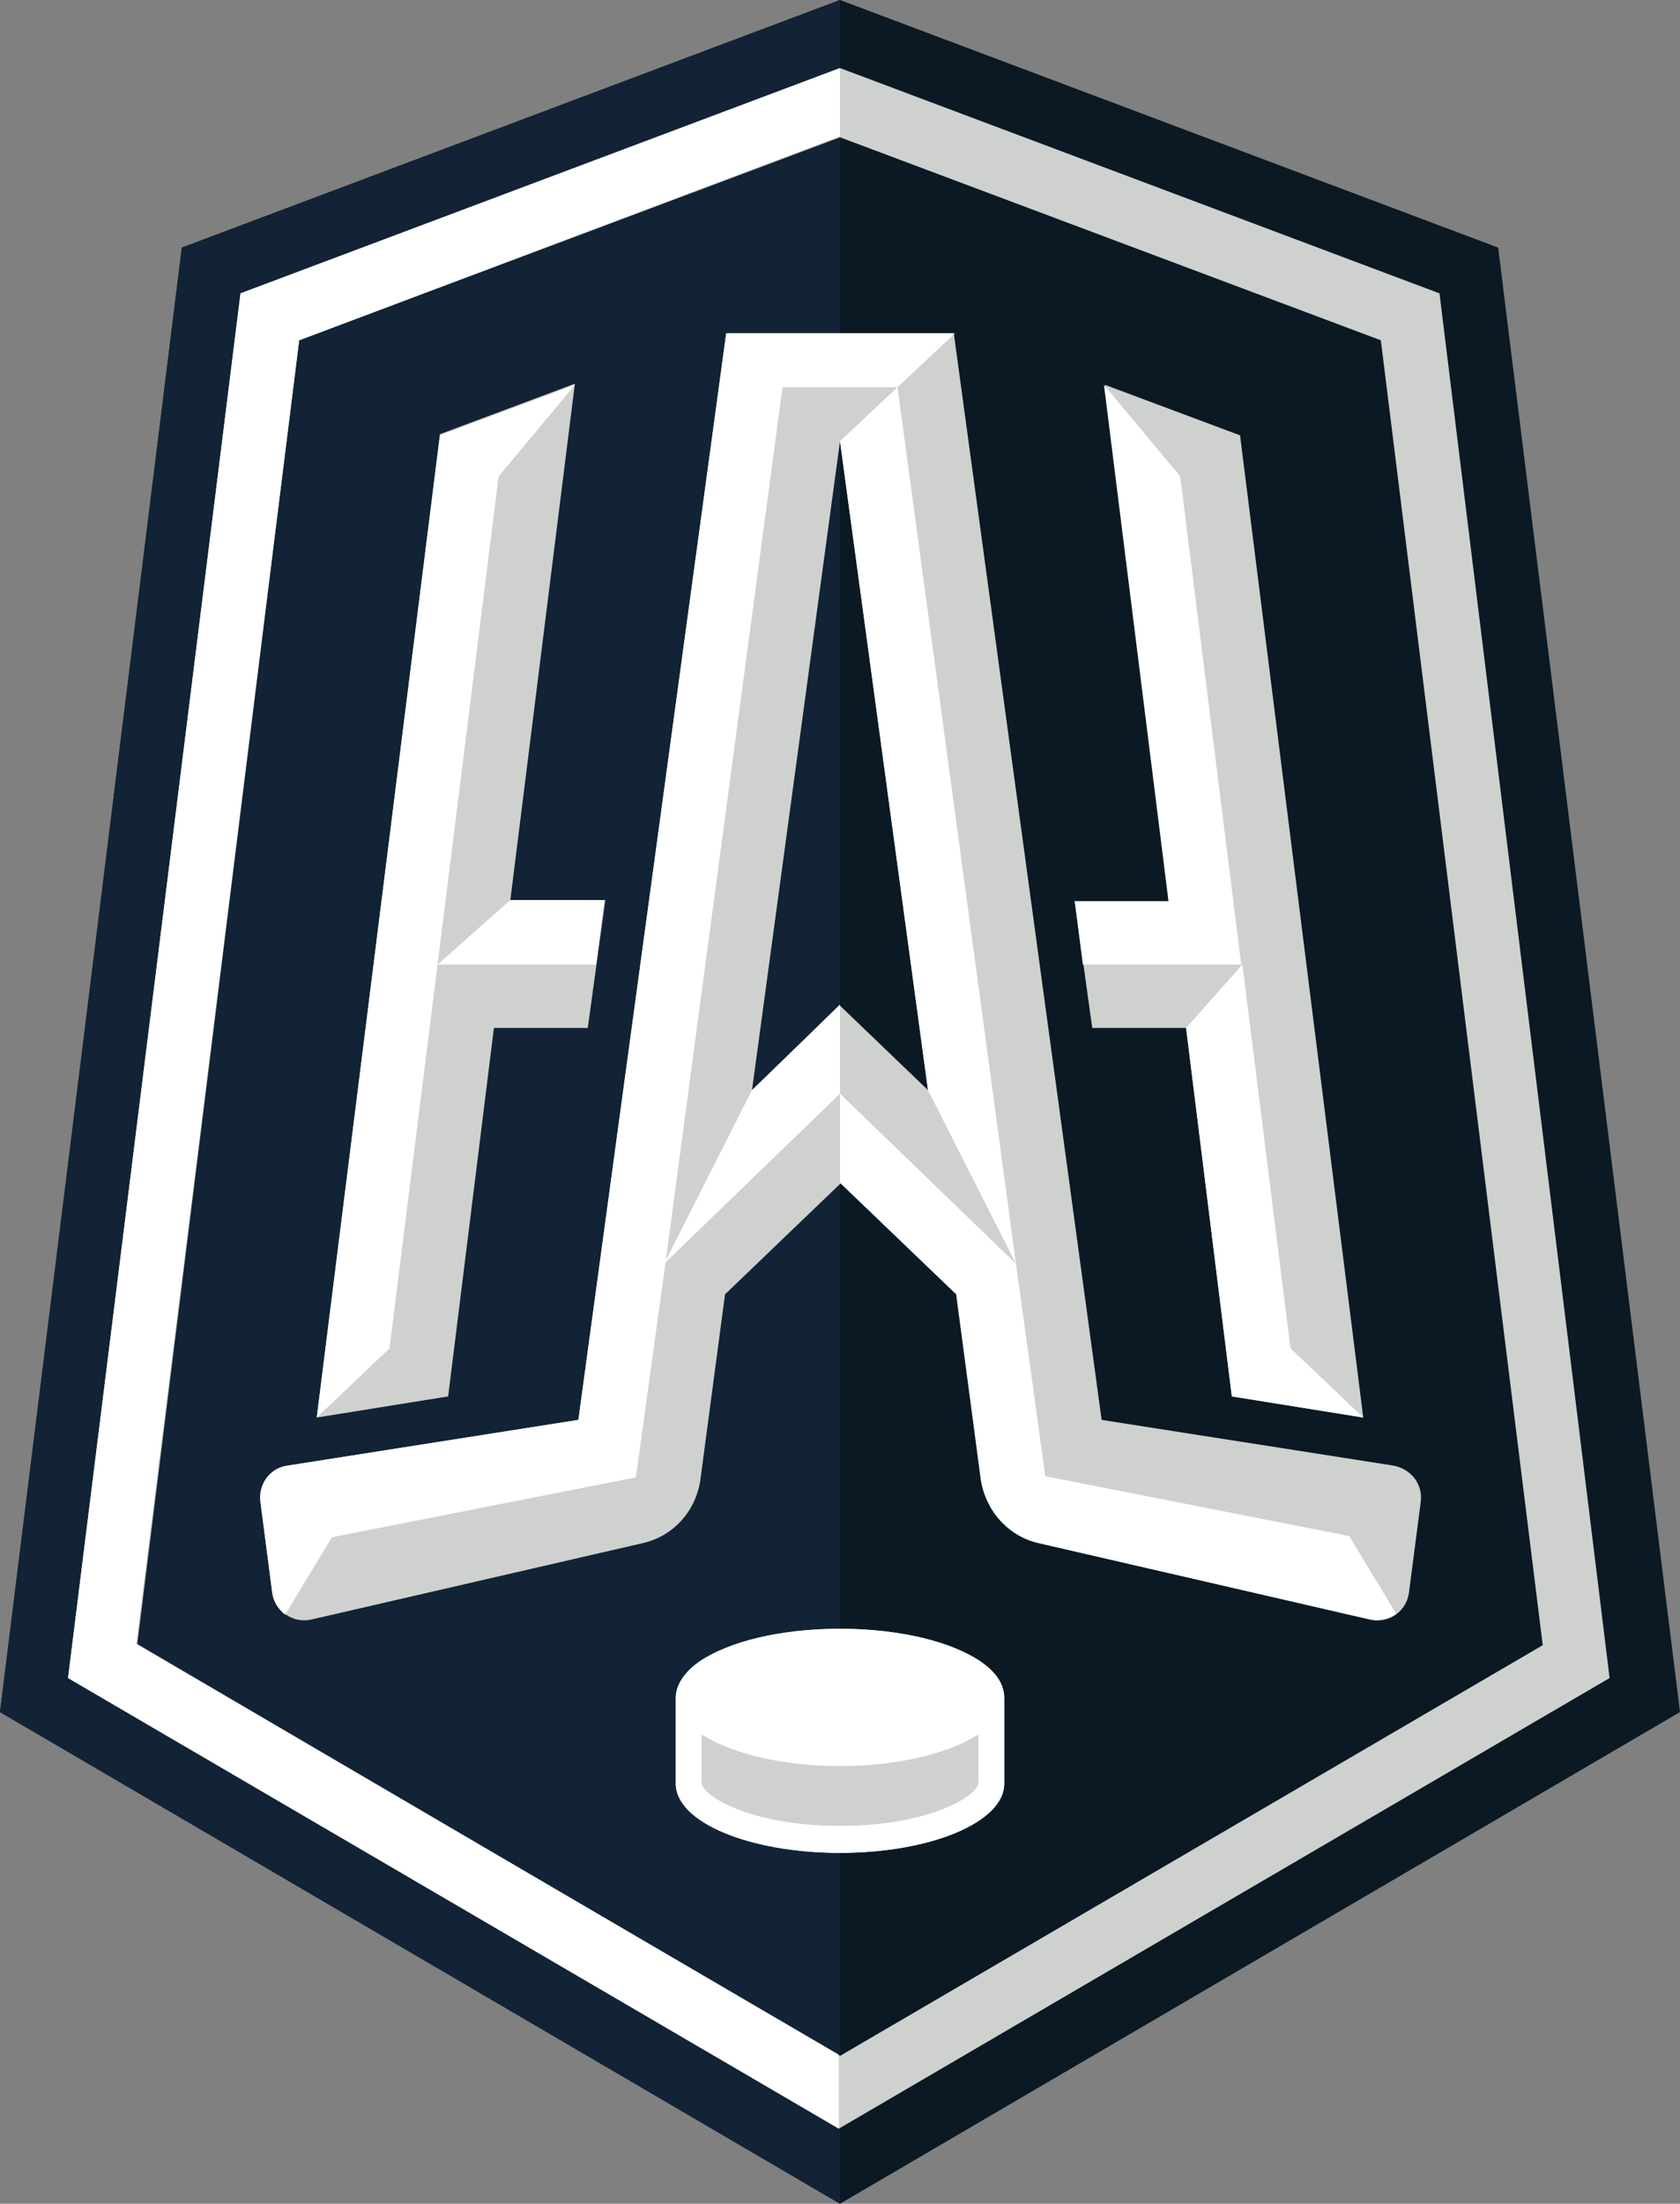
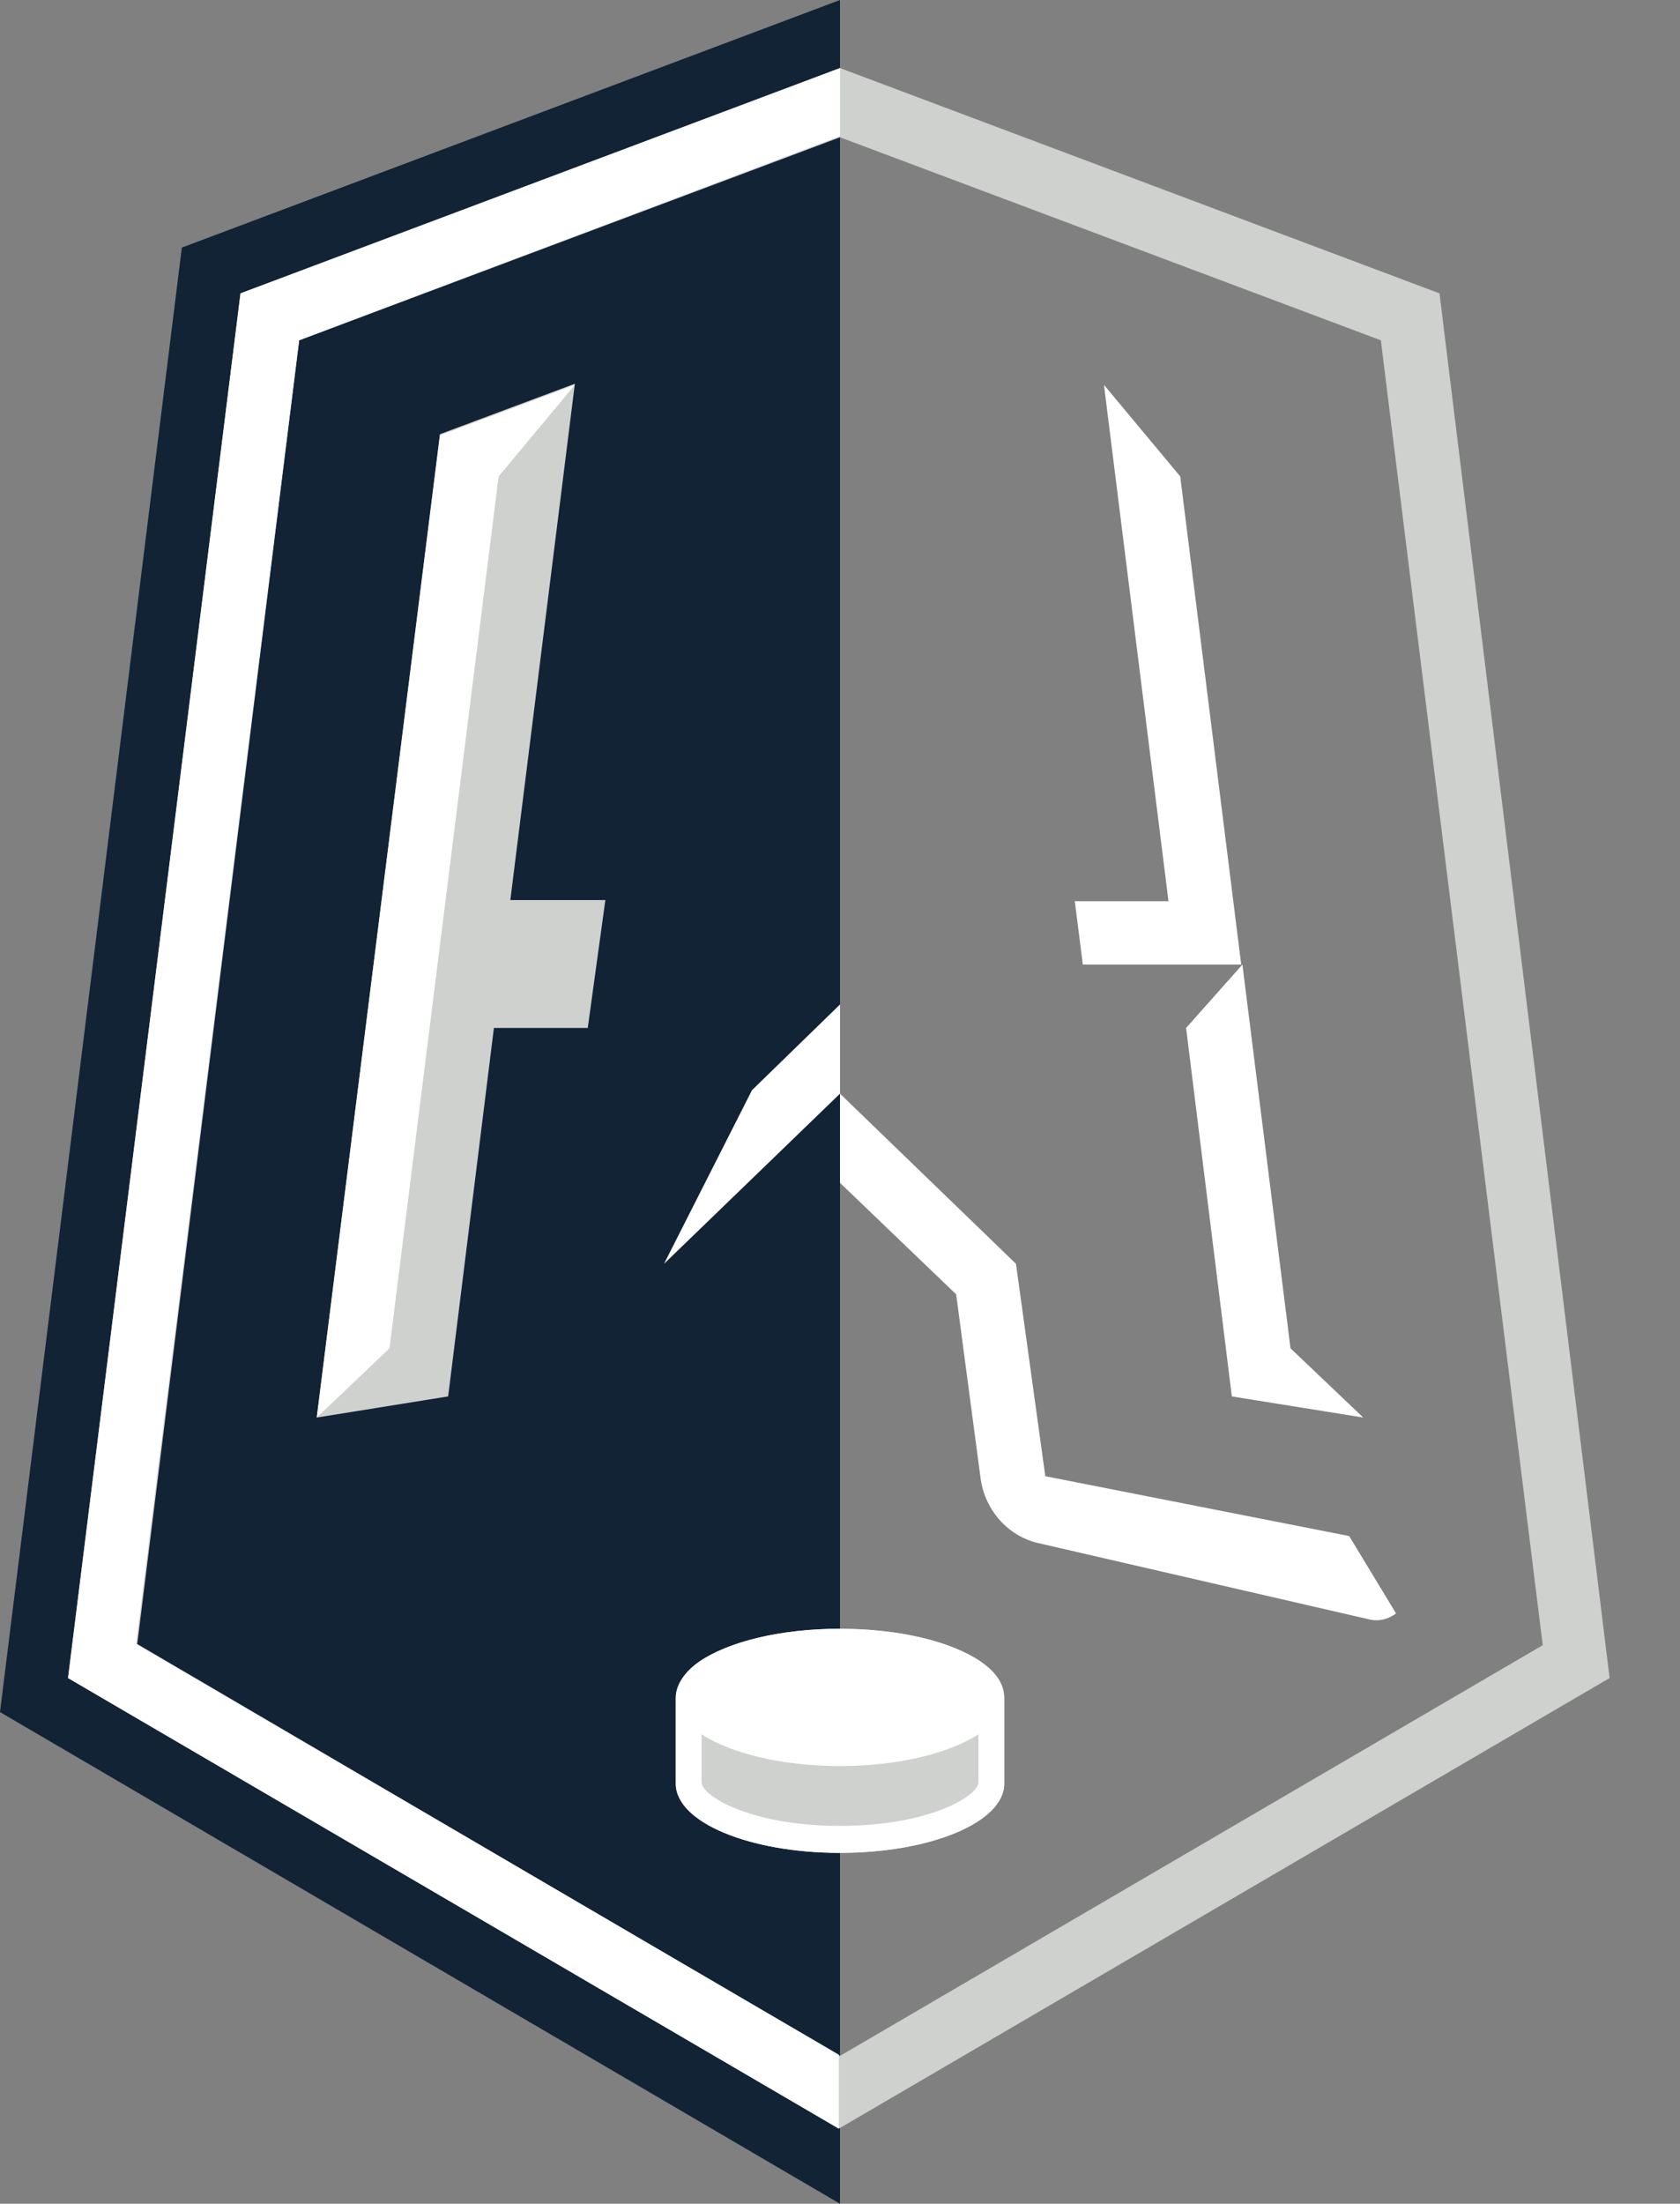
<svg xmlns="http://www.w3.org/2000/svg" version="1.1" id="Logo" x="0px" y="0px" viewBox="0 0 143.2 187.8" style="enable-background:new 0 0 143.2 187.8;" xml:space="preserve">
  <rect x="0" y="0" width="143.2" height="187.8" fill="#808080" stroke="none" />
  <style type="text/css">
	.st0{fill:#0A1923;}
	.st1{fill:#112335;}
	.st2{fill:#CFD1CF;}
	.st3{fill:#FFFFFF;}
</style>
-   <path id="path47" class="st0" d="M127.7,21.1L71.6,0L15.5,21.1L0,145.9l71.6,41.9l71.6-41.9L127.7,21.1" />
  <path id="path51" class="st1" d="M71.6,0L15.5,21.1L0,145.9l71.6,41.9" />
  <path id="path53" class="st2" d="M11.7,140.1L25.5,29l46.1-17.3L117.7,29l13.8,111.2l-59.9,35L11.7,140.1z M122.7,25L71.6,5.8  L20.5,25L5.8,143l65.7,38.4l65.7-38.4L122.7,25" />
-   <path id="path55" class="st2" d="M71.6,85.7l-7.5,7.2l7.5-55.3l7.5,55.3L71.6,85.7z M81.3,28.4H61.9L49.3,121l-24.8,3.9  c-1.5,0.2-2.5,1.6-2.3,3.1l1,7.7c0.2,1.6,1.8,2.7,3.4,2.3l28.2-6.5c2.6-0.6,4.5-2.7,4.9-5.4l2.1-15.8l9.9-9.5l9.9,9.5l2.1,15.8  c0.4,2.6,2.3,4.8,4.9,5.4l28.2,6.5c1.6,0.4,3.1-0.7,3.3-2.3l1-7.7c0.2-1.5-0.8-2.8-2.3-3.1L93.9,121L81.3,28.4" />
-   <path id="path57" class="st2" d="M93.1,87.6h8L105,119l11.2,1.8l-10.5-83.7l-11.5-4.3l5.5,44h-8.1L93.1,87.6" />
  <path id="path59" class="st2" d="M42.1,87.6h8l1.5-10.9h-8.1l5.5-44l-11.5,4.3L27,120.8l11.2-1.8L42.1,87.6" />
  <path id="path61" class="st2" d="M83.6,141.6c-2.5-1.7-6.9-2.8-12-2.8c-5.1,0-9.5,1.1-12,2.8c-1,0.7-2,1.8-2,3.1c0,1.4,0,5.9,0,7.3  c0,3.3,6.3,5.9,14,5.9c7.7,0,14-2.6,14-5.9c0-1.4,0-5.9,0-7.3C85.6,143.3,84.6,142.3,83.6,141.6" />
  <path id="path63" class="st3" d="M71.6,11.6V5.8L20.5,25L5.8,143l65.7,38.4v-6.3l-59.9-35L25.5,29L71.6,11.6" />
  <path id="path65" class="st3" d="M115,130.9L115,130.9l-25.9-5.1l-2.5-18.1l-15-14.5v7.6l9.9,9.5l2.1,15.8c0.4,2.6,2.3,4.8,4.9,5.4  l28.2,6.5c0.8,0.2,1.6,0,2.3-0.5L115,130.9" />
  <path id="path67" class="st3" d="M64.1,92.9l-7.5,14.8l15-14.5v-7.6L64.1,92.9" />
-   <path id="path69" class="st3" d="M76.5,33l-4.9,4.6l7.5,55.3l7.5,14.8L76.5,33l4.9-4.6H61.9L49.3,121l-24.8,3.9  c-1.5,0.2-2.5,1.6-2.3,3.1l1,7.7c0.1,0.8,0.5,1.4,1.1,1.9l4-6.6l0,0l0,0l25.9-5.1l2.5-18.1L66.7,33L76.5,33" />
  <path id="path71" class="st3" d="M91.6,76.7l0.7,5.5h13.5l-5.2-41.6l-6.5-7.8l5.5,44H91.6" />
-   <path id="path73" class="st3" d="M105,119L105,119l11.2,1.8l-6.2-5.9l-4.1-32.7l-4.8,5.4L105,119" />
+   <path id="path73" class="st3" d="M105,119L105,119l11.2,1.8l-6.2-5.9l-4.1-32.7l-4.8,5.4" />
  <path id="path75" class="st3" d="M33.2,114.9l9.3-74.3l6.5-7.8l-11.5,4.3L27,120.8L33.2,114.9" />
-   <path id="path77" class="st3" d="M43.5,76.7l-6.2,5.5h13.5l0.7-5.5H43.5" />
  <path id="path79" class="st3" d="M71.6,155.6c-7.7,0-11.8-2.6-11.8-3.7v-4.1c2.5,1.6,6.8,2.7,11.8,2.7c5,0,9.3-1.1,11.8-2.7v4.1  C83.4,153,79.3,155.6,71.6,155.6z M83.6,141.6c-2.5-1.7-6.9-2.8-12-2.8c-5.1,0-9.5,1.1-12,2.8c-1,0.7-2,1.8-2,3.1c0,1.4,0,5.9,0,7.3  c0,3.3,6.3,5.9,14,5.9c7.7,0,14-2.6,14-5.9c0-1.4,0-5.9,0-7.3C85.6,143.3,84.6,142.3,83.6,141.6" />
</svg>